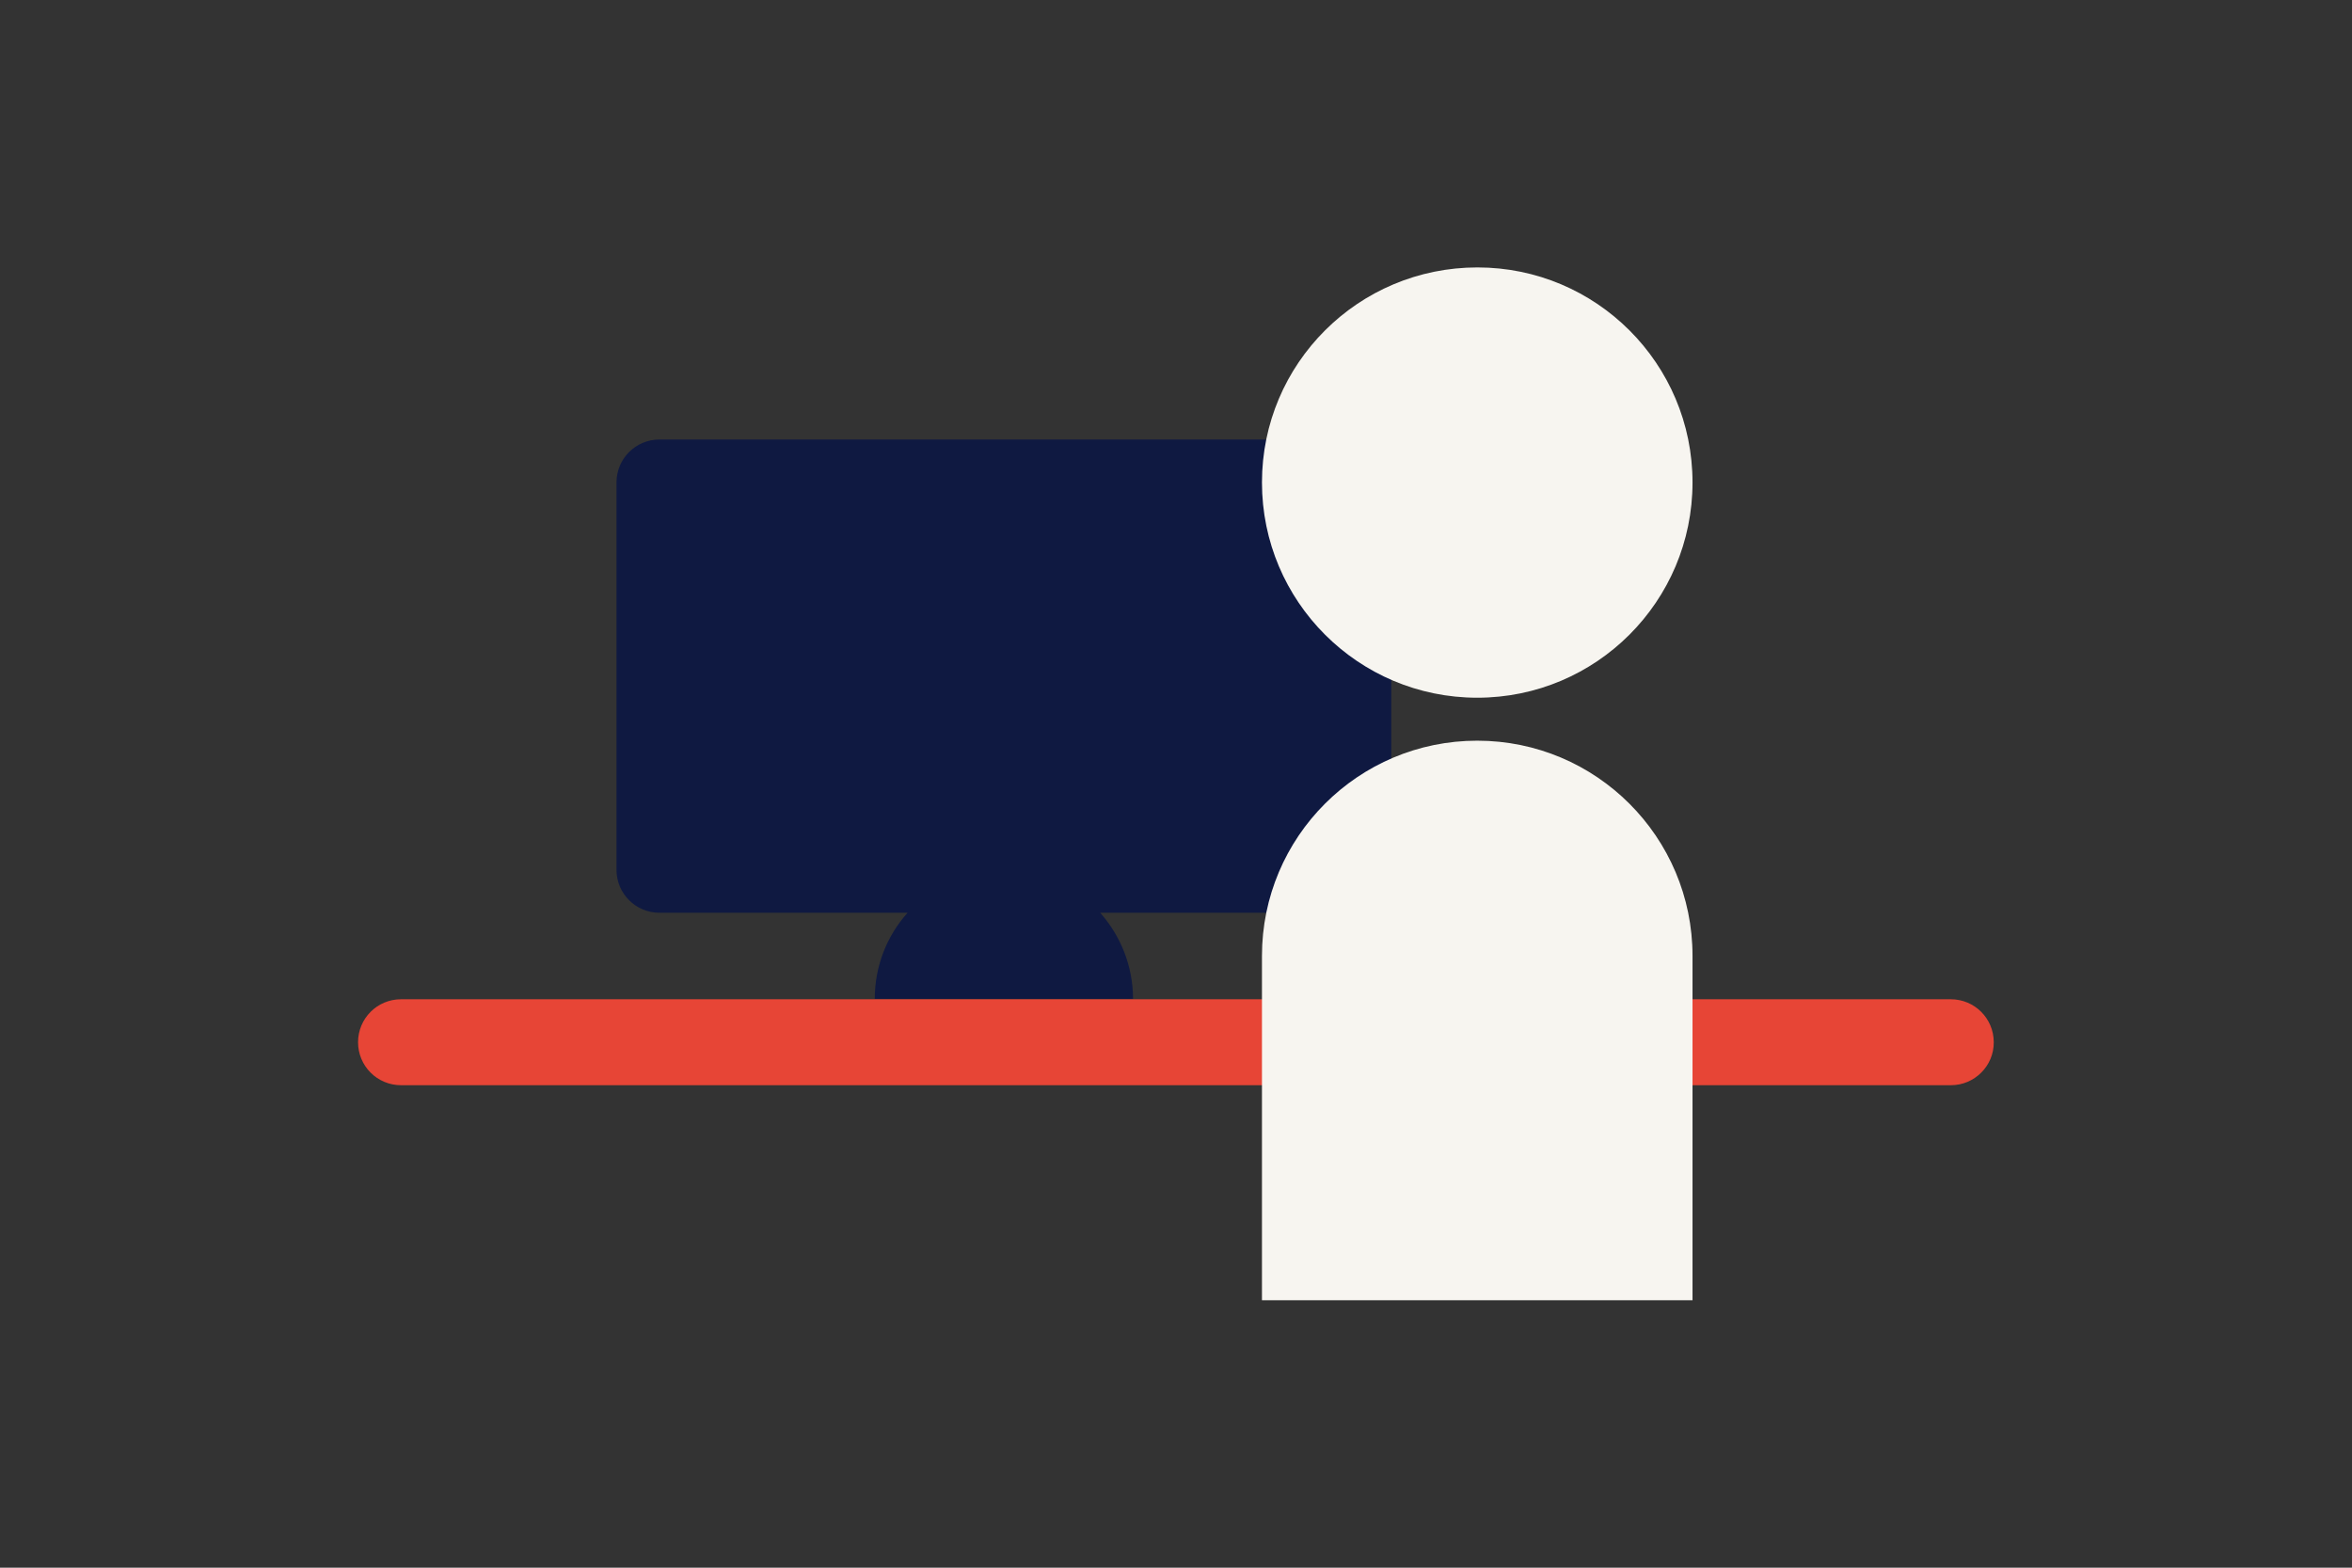
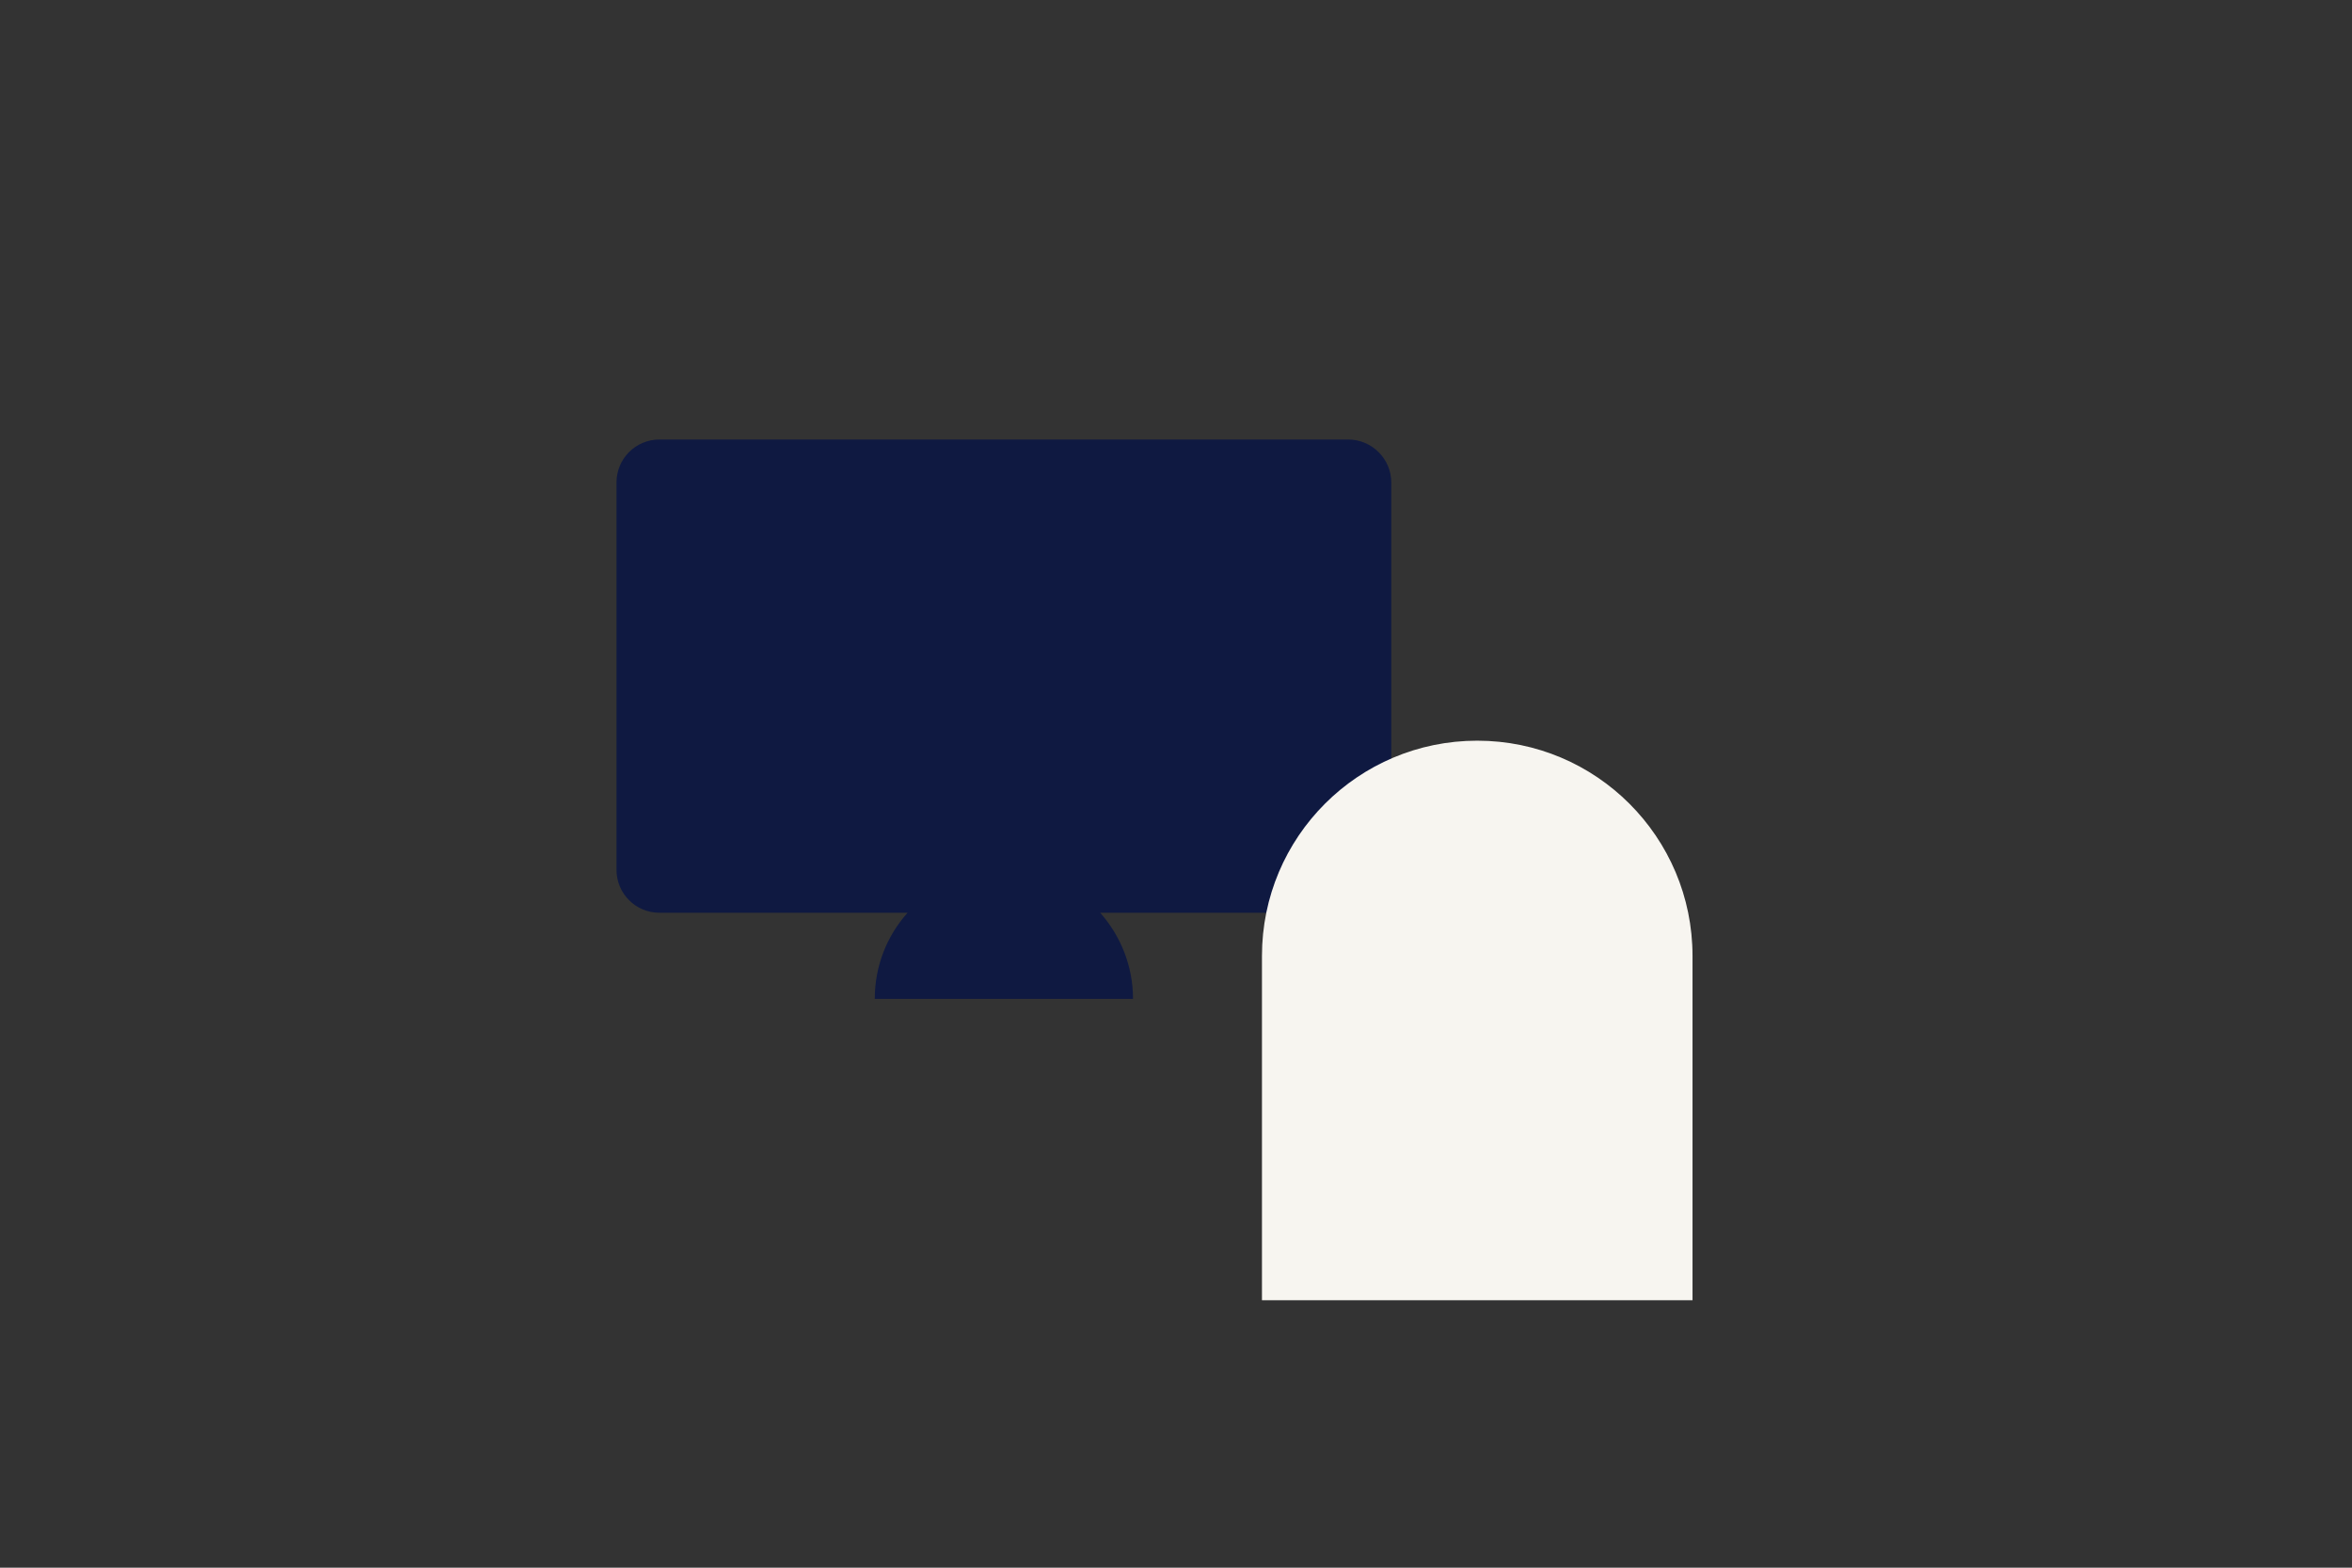
<svg xmlns="http://www.w3.org/2000/svg" version="1.1" id="Layer_1" x="0px" y="0px" viewBox="0 0 1275 850" style="enable-background:new 0 0 1275 850;" xml:space="preserve">
  <rect x="0" y="0" width="1275" height="850" fill="#333333" stroke="none" />
  <style type="text/css">
	.st0{fill:#0F1941;}
	.st1{fill:#E74536;}
	.st2{fill:#F7F5F0;}
</style>
  <g>
    <path class="st0" d="M730.8,238.3H357.5c-12.9,0-23.3,10.4-23.3,23.3v210c0,12.9,10.4,23.3,23.3,23.3H492   c-11.1,12.4-17.8,28.7-17.8,46.7h140c0-17.9-6.8-34.3-17.8-46.7h134.5c12.9,0,23.3-10.4,23.3-23.3v-210   C754.2,248.8,743.7,238.3,730.8,238.3z" />
-     <path class="st1" d="M1057.6,588.4H217.4c-12.9,0-23.3-10.4-23.3-23.3l0,0c0-12.9,10.4-23.3,23.3-23.3h840.1   c12.9,0,23.3,10.4,23.3,23.3l0,0C1080.9,577.9,1070.4,588.4,1057.6,588.4z" />
-     <path class="st2" d="M917.5,261.6c0,64.4-52.2,116.7-116.7,116.7c-64.4,0-116.7-52.2-116.7-116.7S736.4,145,800.9,145   C865.3,145,917.5,197.2,917.5,261.6" />
    <path class="st2" d="M917.5,518.3c0-64.4-52.2-116.7-116.7-116.7s-116.7,52.2-116.7,116.7l0,0V705h233.4V518.3L917.5,518.3z" />
  </g>
</svg>